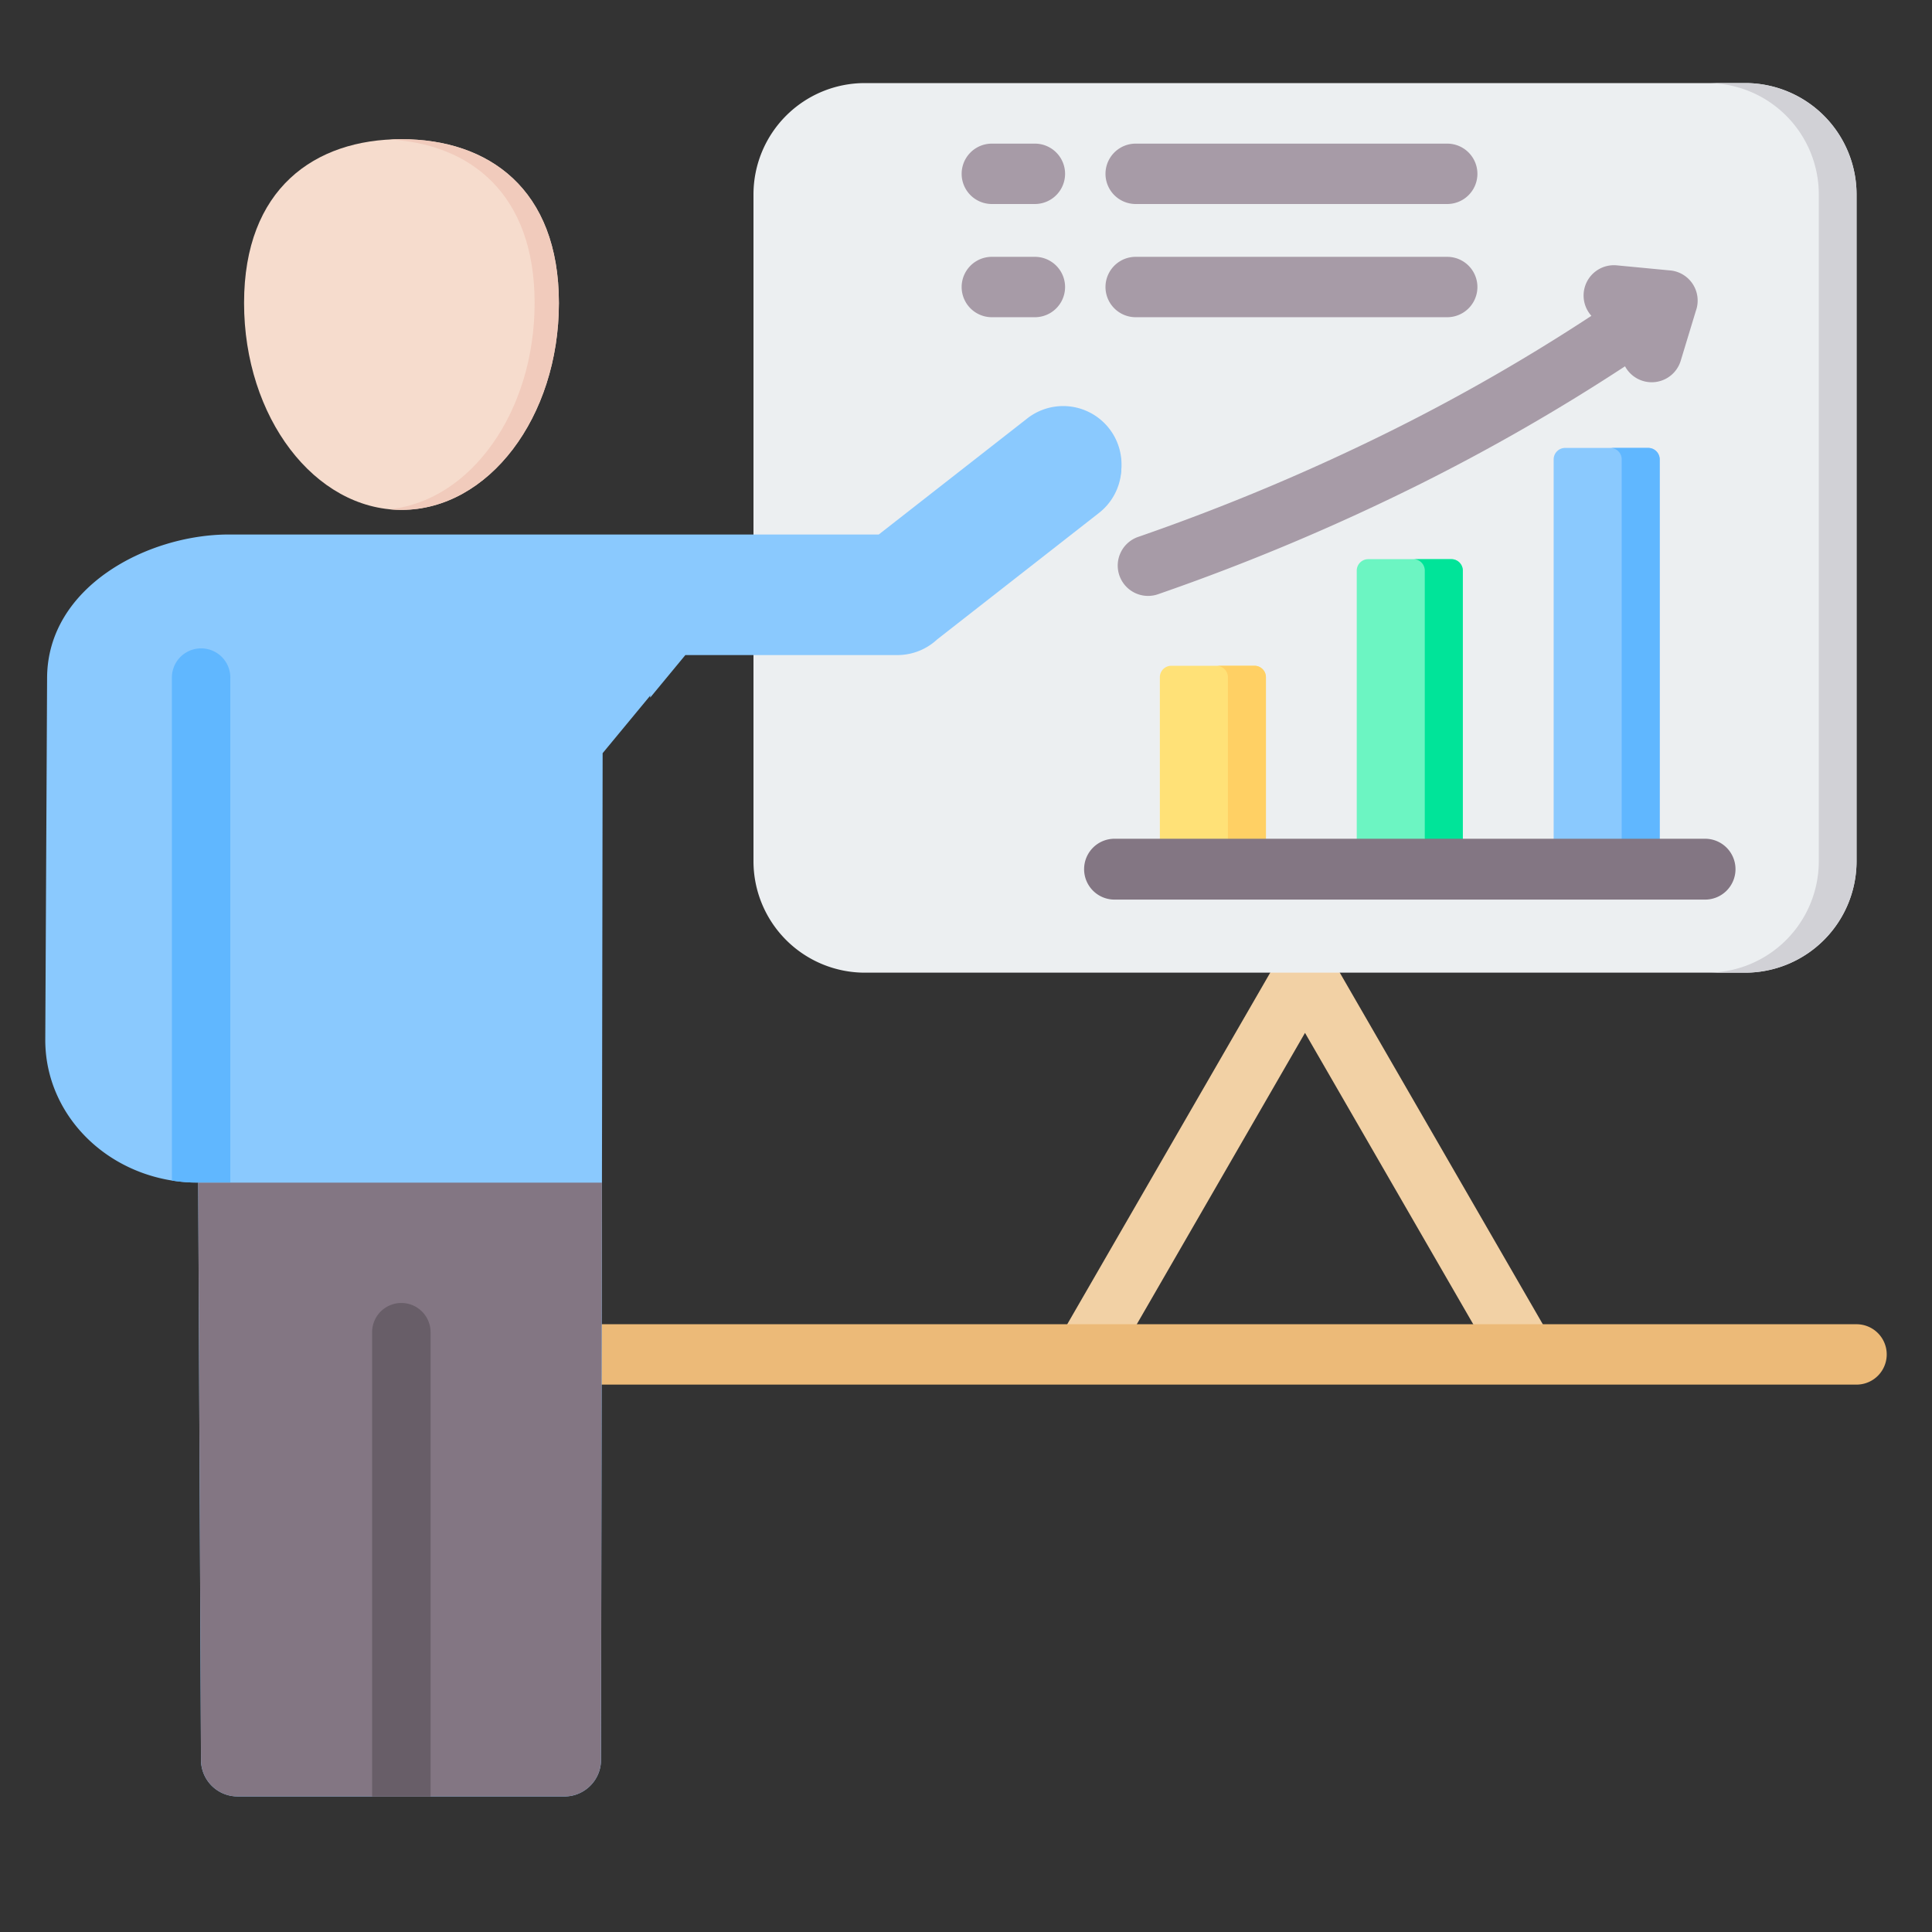
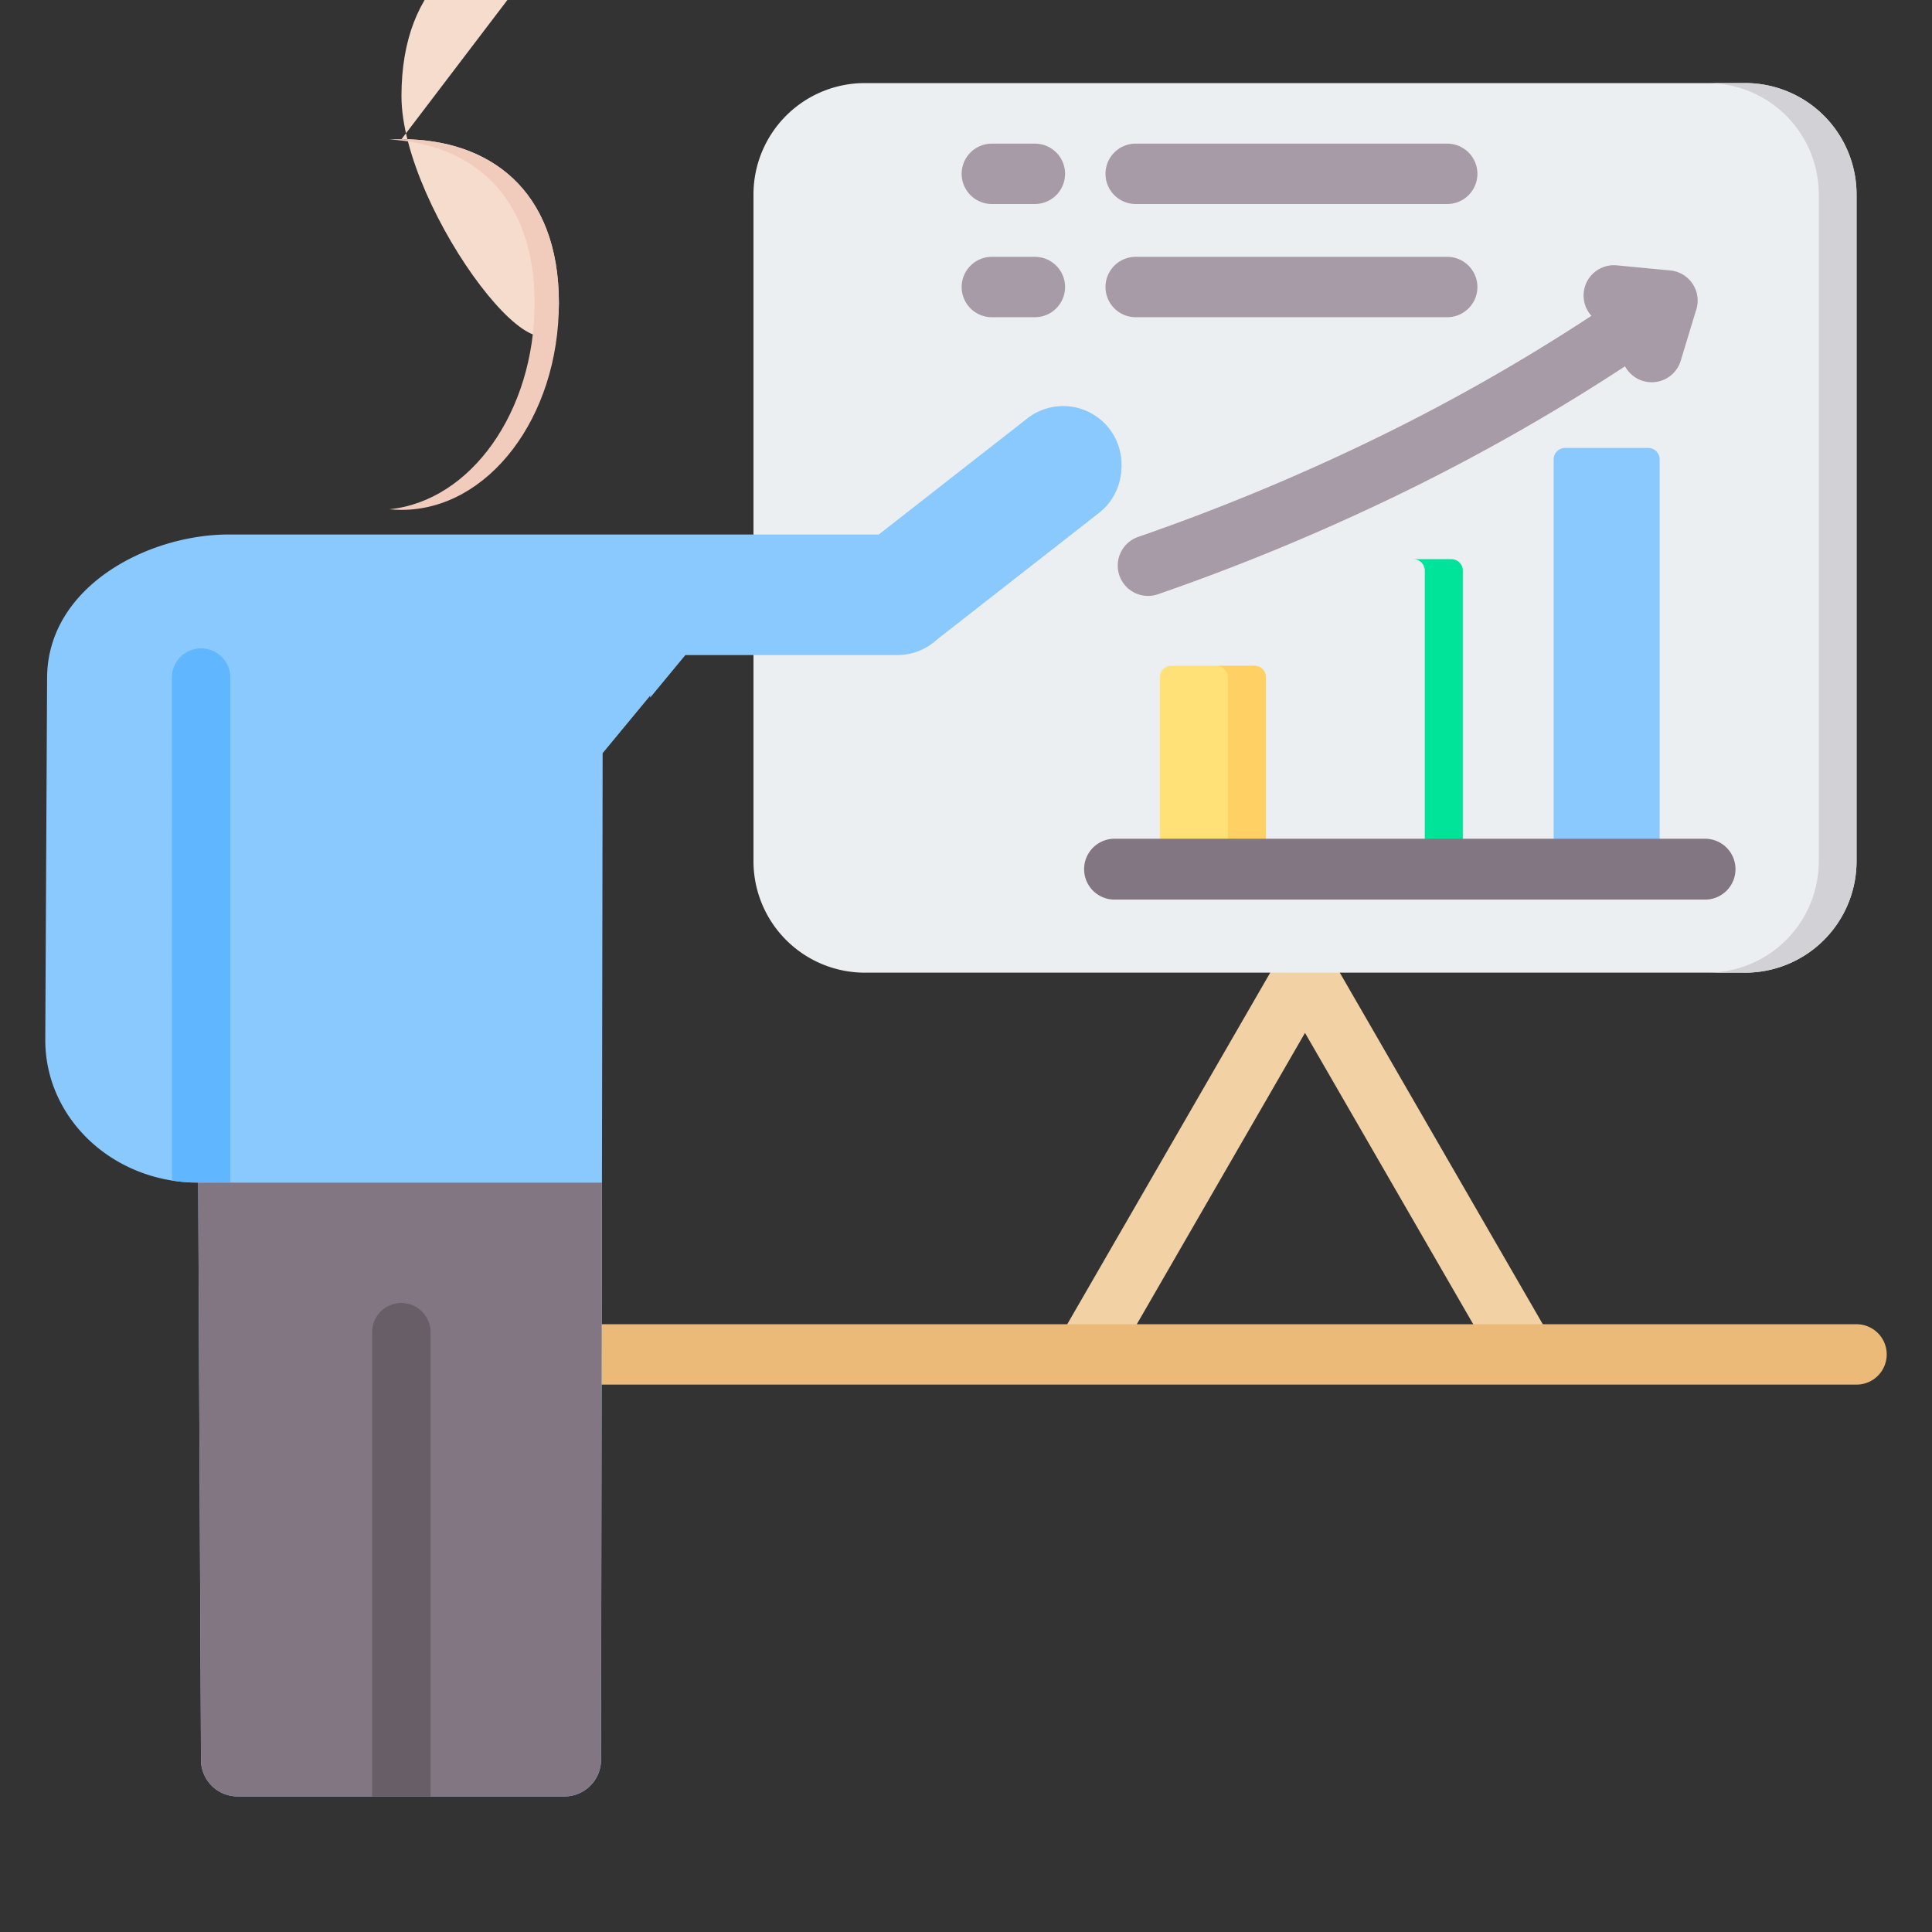
<svg xmlns="http://www.w3.org/2000/svg" width="64" height="64" fill="none">
  <rect width="100%" height="100%" fill="#333333" stroke="none" />
  <g fill-rule="evenodd" clip-rule="evenodd">
    <path fill="#F2D1A5" d="M36.828 45.305a.998.998 0 1 1-1.727-1l7.266-12.585a.998.998 0 0 1 1.733.012l7.26 12.573a.998.998 0 0 1-1.727 1l-6.403-11.09z" />
    <path fill="#ECEFF1" d="M24.96 6.433a3.69 3.69 0 0 1 3.682-3.681h29.177a3.69 3.69 0 0 1 3.682 3.681V28.54a3.693 3.693 0 0 1-3.682 3.681H28.641a3.693 3.693 0 0 1-3.681-3.681z" />
    <path fill="#D1D1D6" d="M56.57 2.752h1.25a3.69 3.69 0 0 1 3.68 3.681V28.54a3.693 3.693 0 0 1-3.68 3.681h-1.25a3.693 3.693 0 0 0 3.68-3.681V6.433a3.69 3.69 0 0 0-3.68-3.681" />
    <path fill="#A79BA7" d="M32.856 10.508a1 1 0 0 1 0-2h1.426a1 1 0 0 1 0 2zm0-3.75a1 1 0 0 1 0-2h1.426a1 1 0 0 1 0 2zm4.765 0a1 1 0 0 1 0-2h10.32a1 1 0 0 1 0 2zm0 3.75a1 1 0 1 1 0-2h10.32a1 1 0 0 1 0 2z" />
    <path fill="#ECBA78" d="M61.5 43.867a1 1 0 1 1 0 2H19.93a1 1 0 0 1 0-2z" />
    <path fill="#8AC9FE" d="M7.867 59.51H18.7c.665 0 1.208-.543 1.21-1.209l.053-33.351 2.782-3.364h7.02c.51 0 .975-.197 1.321-.52l5.361-4.189a1.933 1.933 0 0 0-2.38-3.045l-4.957 3.874H7.579c-2.676 0-6.004 1.717-6.019 4.746L1.5 34.43c-.013 2.61 2.235 4.745 5.065 4.745l.093 19.13a1.21 1.21 0 0 0 1.21 1.204" />
    <path fill="#60B7FF" d="M5.695 39.107q.33.053.672.065H7.63V22.446a.968.968 0 0 0-1.936 0z" />
    <path fill="#837683" d="M7.868 59.51h10.831c.666 0 1.209-.542 1.21-1.208l.03-19.126H6.566l.093 19.13a1.21 1.21 0 0 0 1.21 1.204" />
    <path fill="#685E68" d="M12.327 59.511h1.936v-15.38a.968.968 0 1 0-1.936 0z" />
    <path fill="#8AC9FE" d="M22.703 21.7h7.021c.51 0 .974-.196 1.32-.518l5.361-4.19a1.932 1.932 0 1 0-2.379-3.045l-4.958 3.875h-7.53v5.288z" />
-     <path fill="#F6DCCD" d="M13.3 4.611c2.88 0 5.214 1.642 5.214 5.427S16.18 16.89 13.3 16.89s-5.215-3.068-5.215-6.853c0-3.786 2.335-5.427 5.215-5.427" />
+     <path fill="#F6DCCD" d="M13.3 4.611c2.88 0 5.214 1.642 5.214 5.427s-5.215-3.068-5.215-6.853c0-3.786 2.335-5.427 5.215-5.427" />
    <path fill="#F1CBBC" d="M13.3 4.611c2.88 0 5.214 1.642 5.214 5.427S16.179 16.89 13.3 16.89q-.204 0-.402-.02c2.691-.27 4.812-3.226 4.812-6.833s-2.12-5.268-4.812-5.416q.198-.01.402-.01" />
    <path fill="#8AC9FE" d="M54.602 14.838h-2.757a.38.38 0 0 0-.378.378v13.2c0 .208.17.378.378.378h2.757c.208 0 .377-.17.377-.378v-13.2a.38.38 0 0 0-.377-.378" />
-     <path fill="#60B7FF" d="M54.602 14.838h-1.26c.209 0 .379.17.379.378v13.2c0 .208-.17.378-.378.378h1.26c.207 0 .377-.17.377-.378v-13.2a.38.38 0 0 0-.378-.378" />
-     <path fill="#6CF5C2" d="M48.08 18.523h-2.758a.38.38 0 0 0-.378.378v9.514c0 .208.17.378.378.378h2.757c.208 0 .378-.17.378-.378v-9.514a.38.38 0 0 0-.378-.378" />
    <path fill="#00E499" d="M48.08 18.523h-1.26c.208 0 .378.17.378.378v9.514c0 .208-.17.378-.378.378h1.26c.208 0 .378-.17.378-.378v-9.514a.38.38 0 0 0-.378-.378" />
    <path fill="#FFE177" d="M38.8 22.055h2.758c.208 0 .377.17.377.378v5.983c0 .208-.17.378-.377.378H38.8a.38.38 0 0 1-.378-.378v-5.983c0-.209.17-.378.378-.378" />
    <path fill="#FFD064" d="M40.298 22.055h1.26c.208 0 .377.17.377.378v5.983c0 .208-.17.378-.378.378h-1.26c.209 0 .379-.17.379-.378v-5.983a.38.38 0 0 0-.378-.378" />
    <path fill="#A79BA7" d="M38.383 19.677a1.005 1.005 0 1 1-.66-1.898 71 71 0 0 0 8.468-3.562 64 64 0 0 0 6.526-3.755 1.004 1.004 0 0 1 .84-1.672l1.738.166a1.003 1.003 0 0 1 .883 1.341l-.502 1.653a1.004 1.004 0 0 1-1.845.184 67 67 0 0 1-6.742 3.878 73 73 0 0 1-8.706 3.665" />
    <path fill="#837683" d="M36.952 29.8a1.008 1.008 0 1 1 0-2.015h19.499a1.008 1.008 0 1 1 0 2.015z" />
  </g>
</svg>